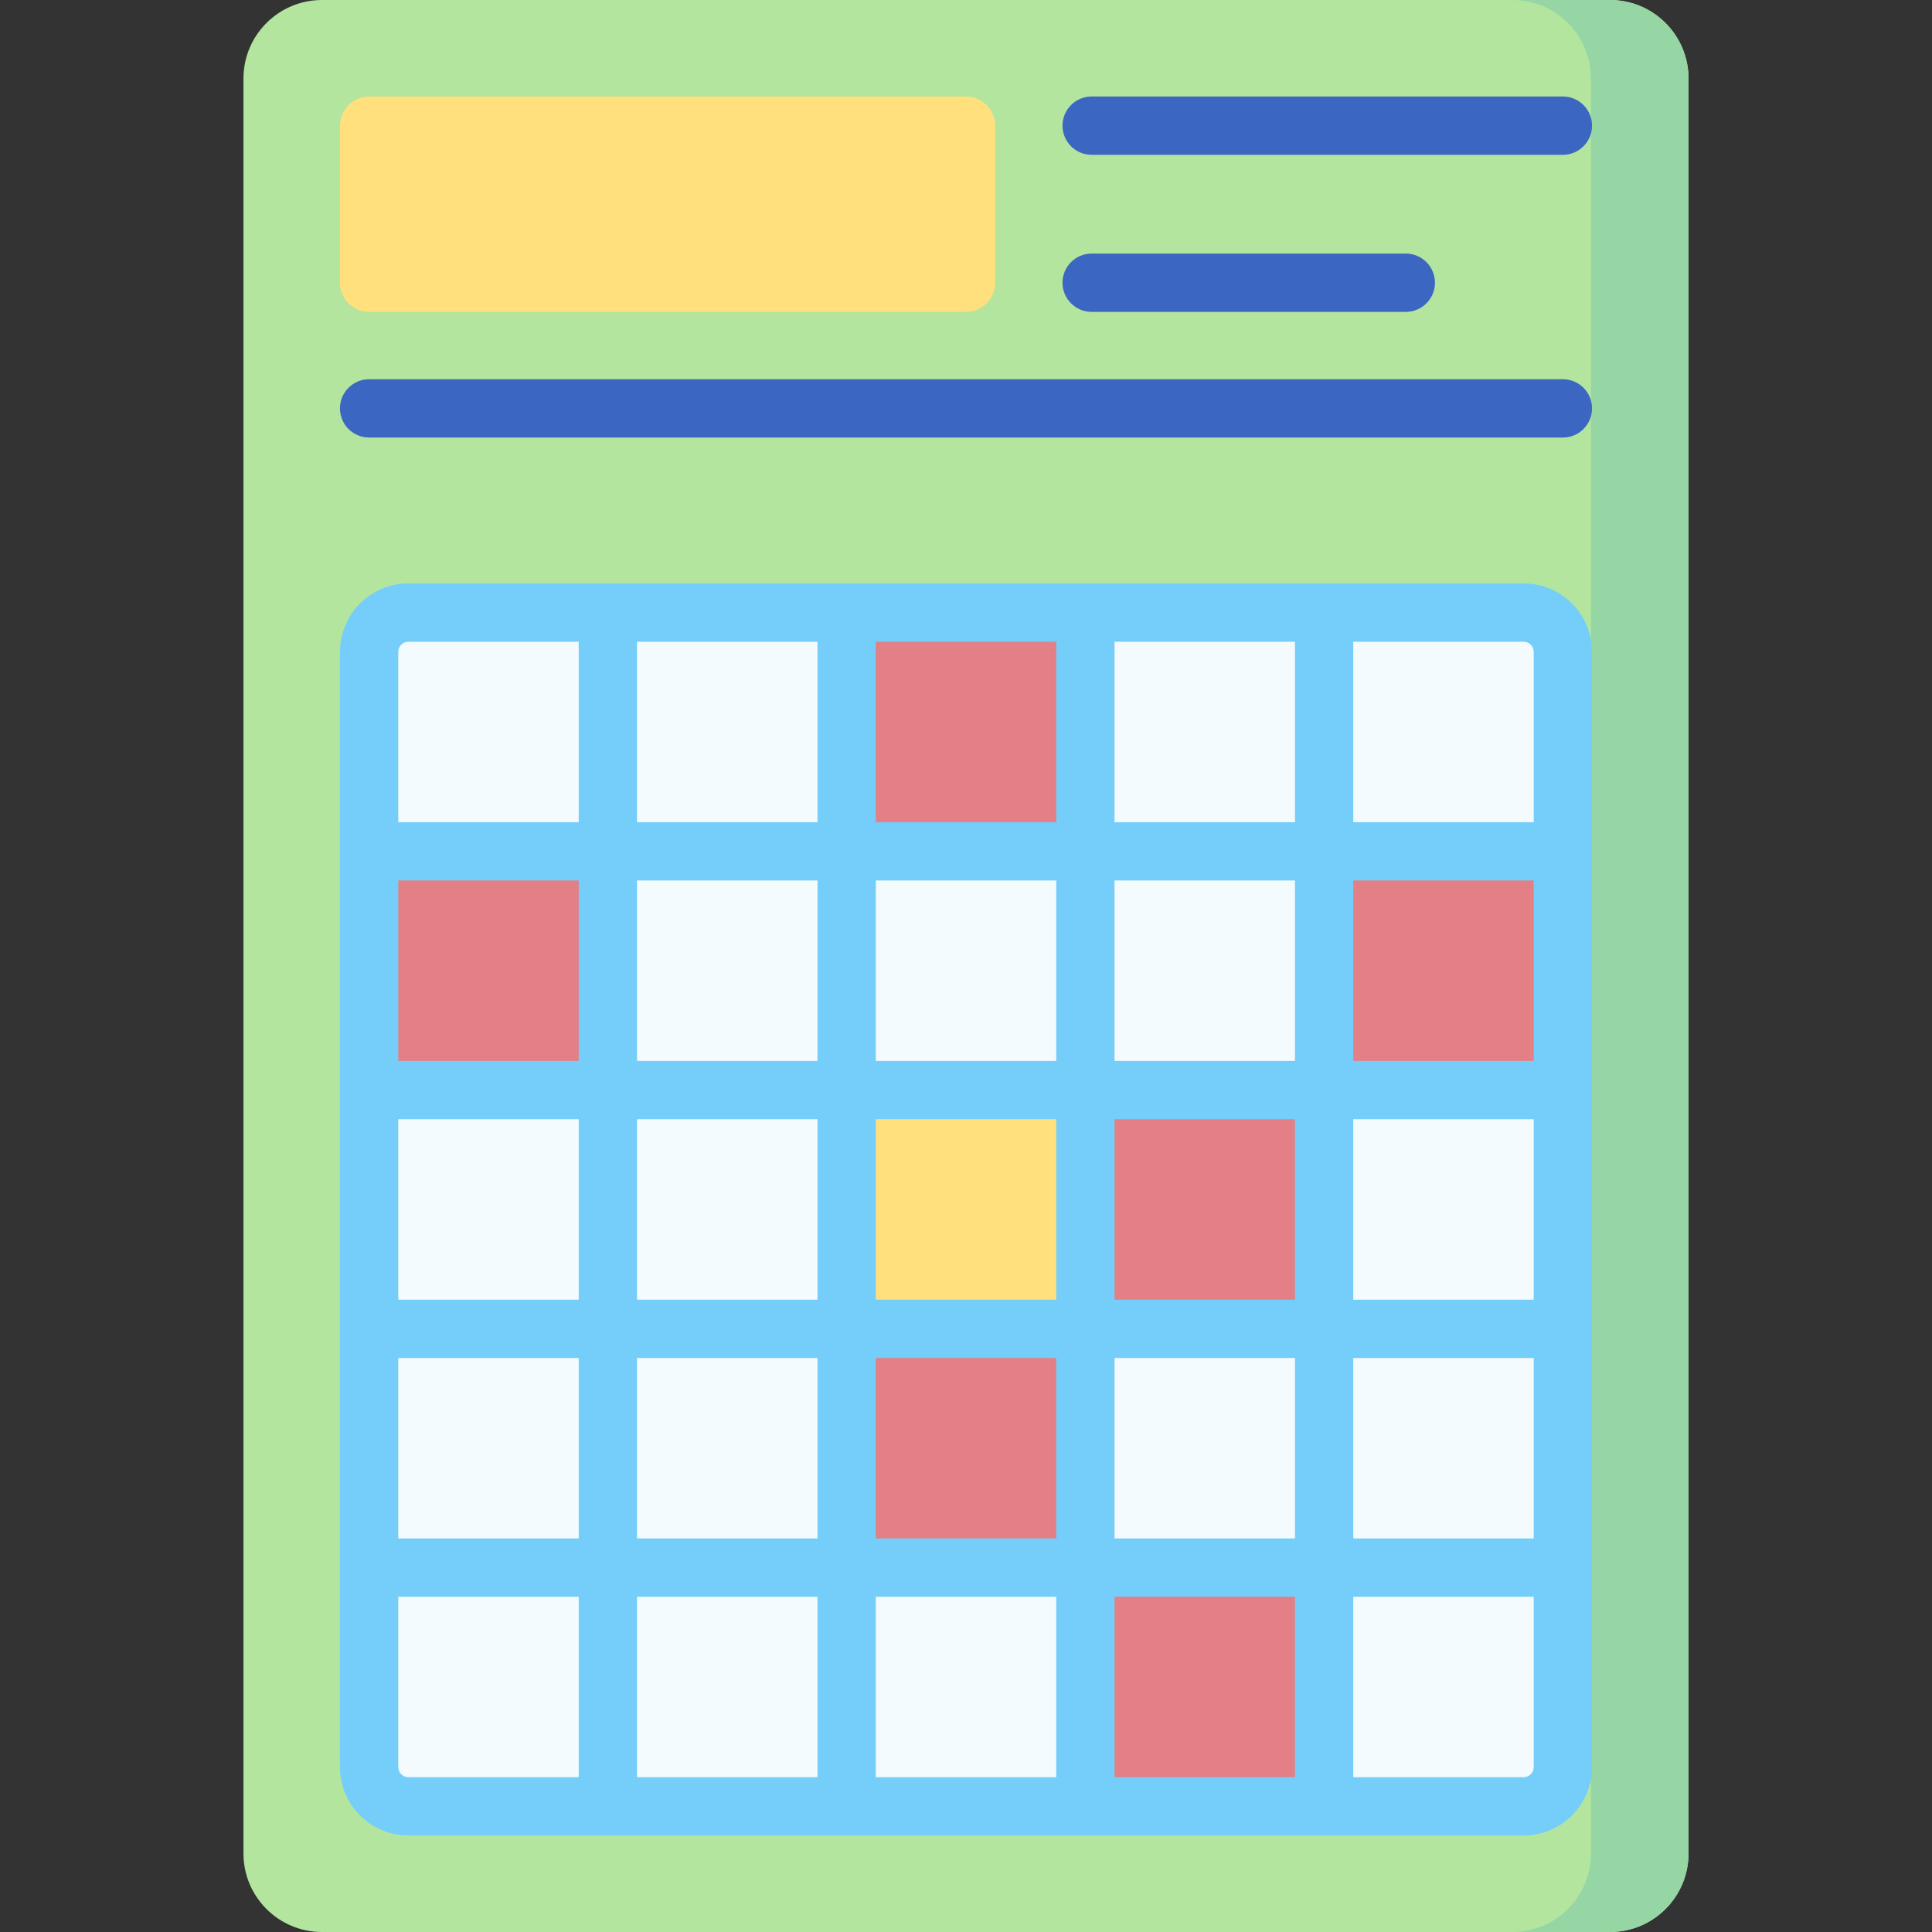
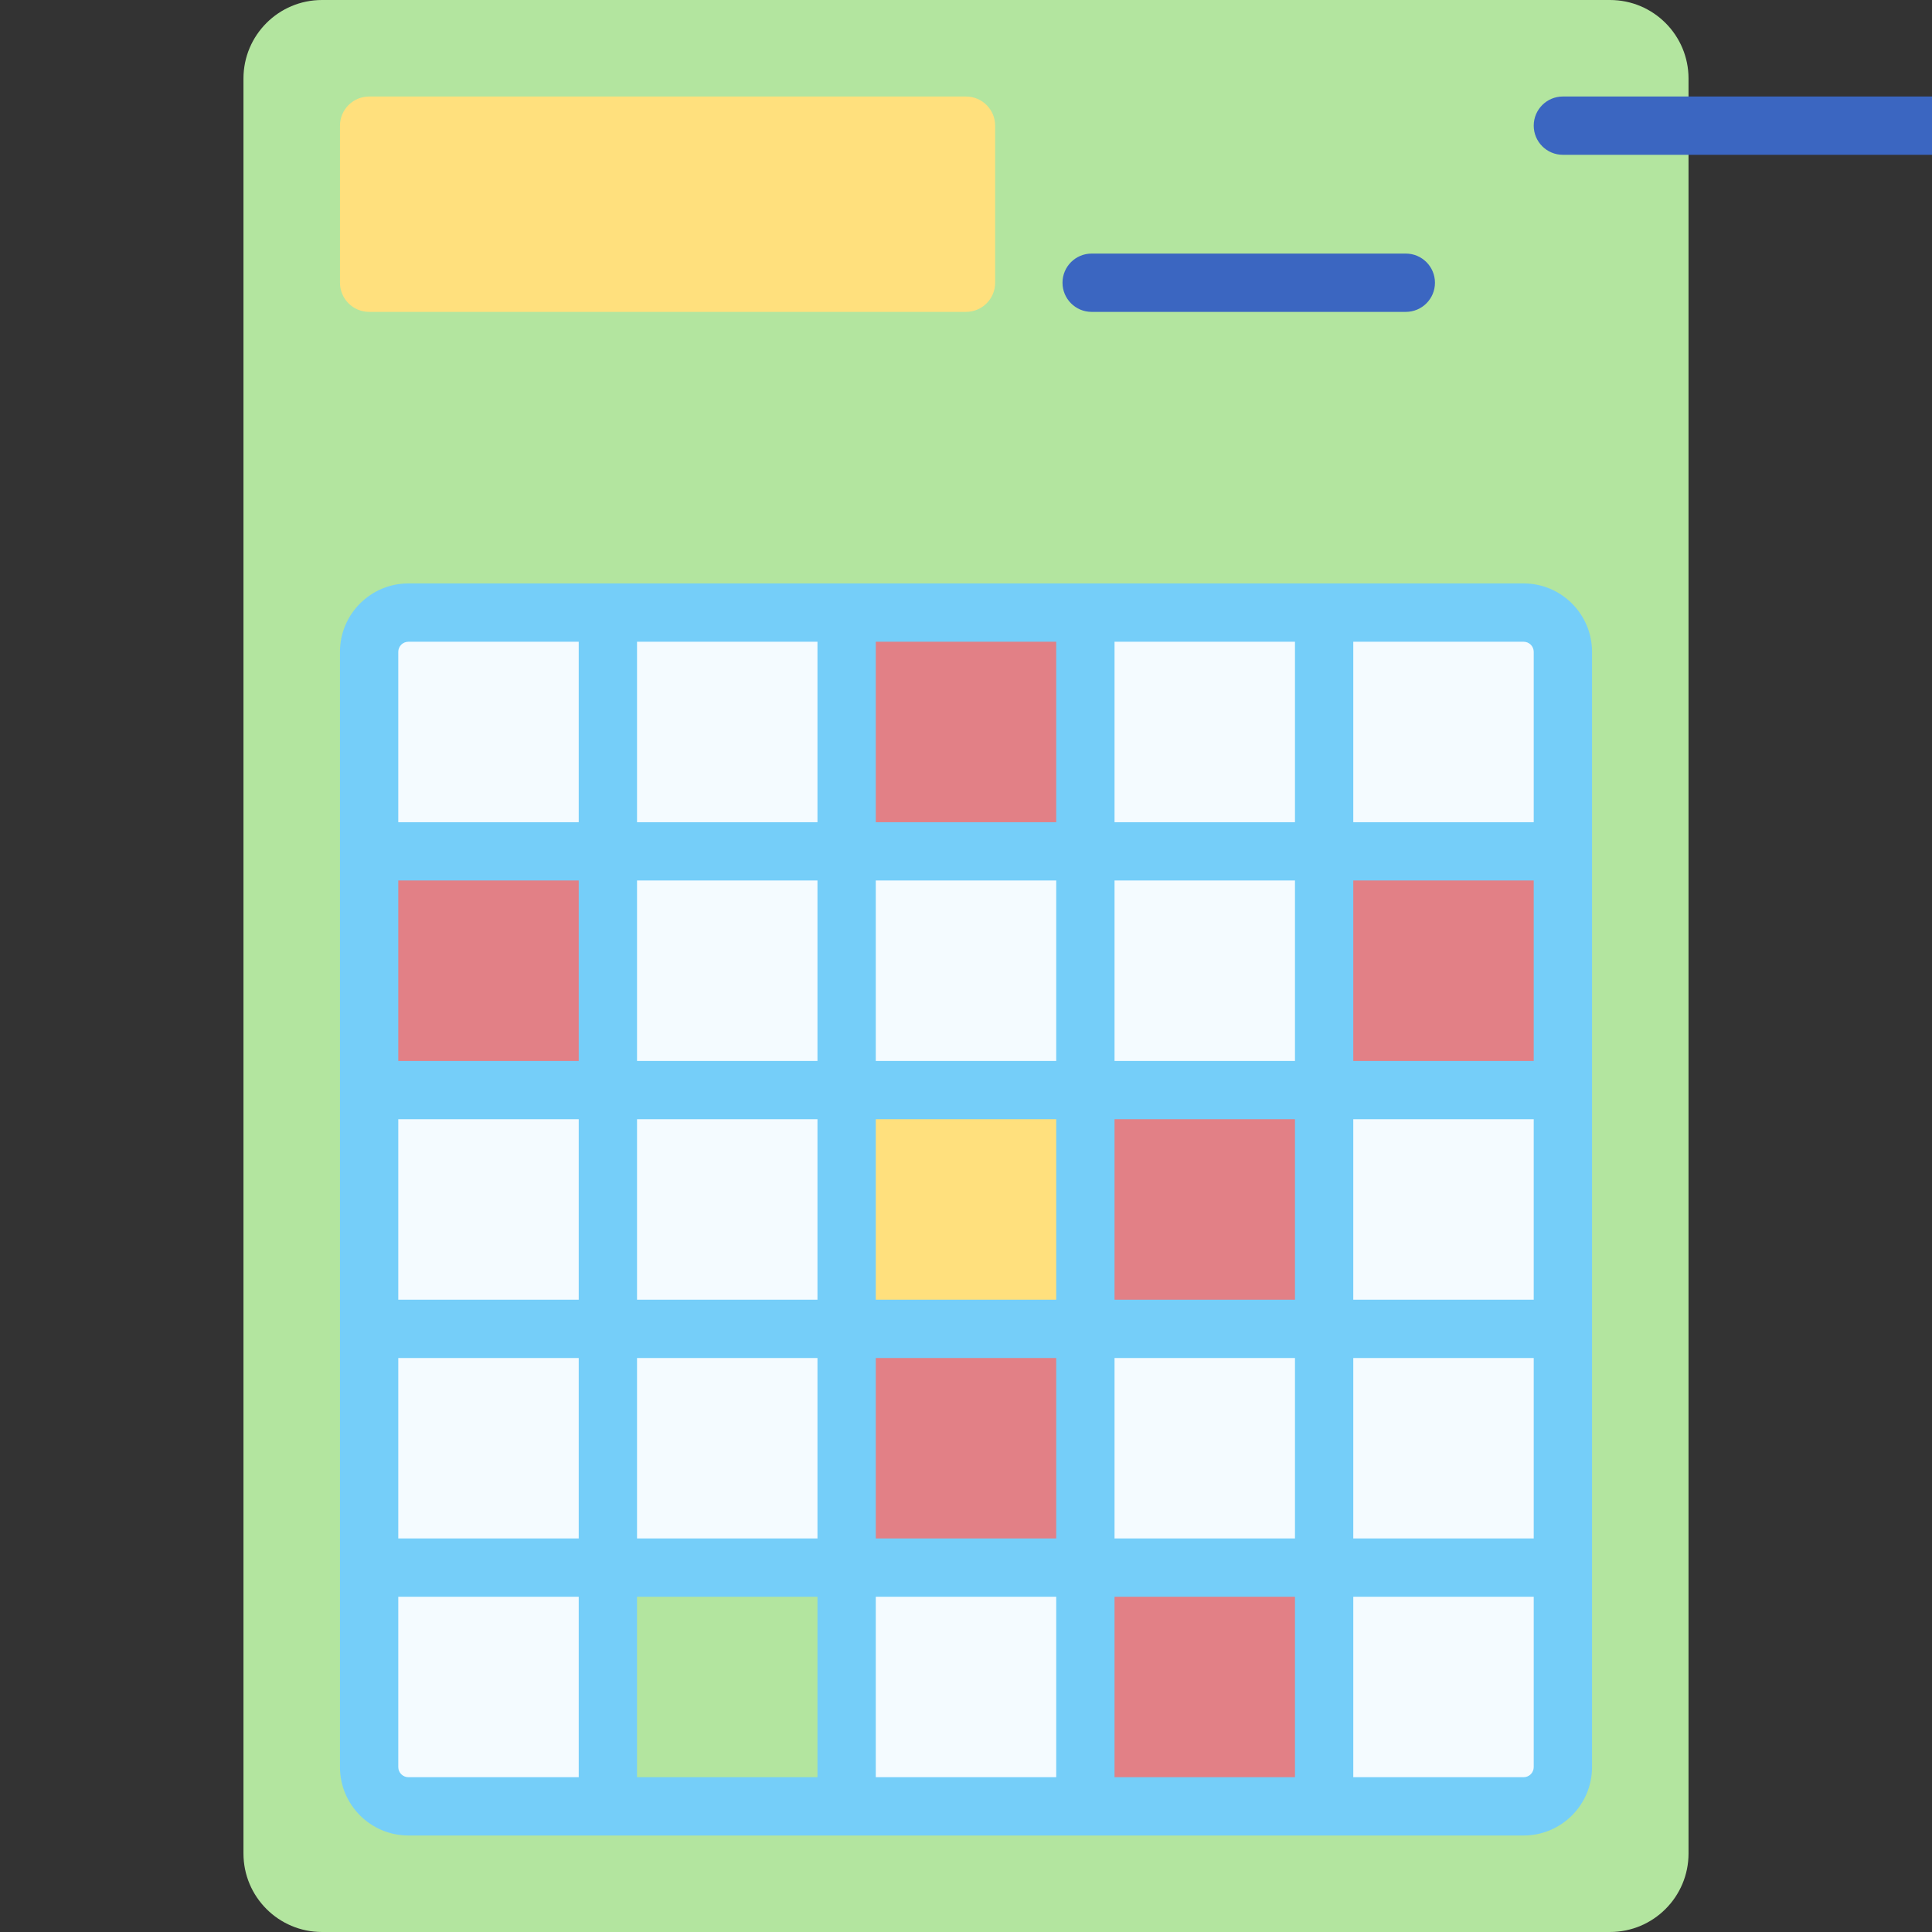
<svg xmlns="http://www.w3.org/2000/svg" id="Capa_1" enable-background="new 0 0 512 512" height="512" viewBox="0 0 512 512" width="512">
  <rect x="0" y="0" width="512" height="512" fill="#333333" stroke="none" />
  <g>
    <path d="m426.667 512h-341.334c-11.495 0-20.813-9.318-20.813-20.813v-470.374c0-11.495 9.319-20.813 20.813-20.813h341.333c11.495 0 20.813 9.318 20.813 20.813v470.374c.001 11.495-9.318 20.813-20.812 20.813z" fill="#b3e59f" />
-     <path d="m426.667 0h-25.868c11.495 0 20.813 9.318 20.813 20.813v470.374c0 11.495-9.318 20.813-20.813 20.813h25.868c11.495 0 20.813-9.318 20.813-20.813v-470.374c0-11.495-9.319-20.813-20.813-20.813z" fill="#95d6a4" />
    <path d="m350.907 415.428h63.272v52.865c0 5.747-4.659 10.406-10.406 10.406h-52.865v-63.271z" fill="#f4fbff" />
    <path d="m287.636 415.428h63.272v63.272h-63.272z" fill="#e28086" transform="matrix(-1 0 0 -1 638.543 894.127)" />
    <g fill="#f4fbff">
      <path d="m224.364 415.428h63.272v63.272h-63.272z" transform="matrix(-1 0 0 -1 512 894.127)" />
-       <path d="m161.093 415.428h63.272v63.272h-63.272z" transform="matrix(-1 0 0 -1 385.457 894.127)" />
      <path d="m97.821 415.428h63.272v63.272h-52.865c-5.747 0-10.407-4.659-10.407-10.406z" />
      <path d="m350.907 352.156h63.272v63.272h-63.272z" transform="matrix(-1 0 0 -1 765.086 767.584)" />
      <path d="m287.636 352.156h63.272v63.272h-63.272z" transform="matrix(-1 0 0 -1 638.543 767.584)" />
    </g>
    <path d="m224.364 352.156h63.272v63.272h-63.272z" fill="#e28086" transform="matrix(-1 0 0 -1 512 767.584)" />
    <path d="m161.093 352.156h63.272v63.272h-63.272z" fill="#f4fbff" transform="matrix(-1 0 0 -1 385.457 767.584)" />
    <path d="m97.821 352.156h63.272v63.272h-63.272z" fill="#f4fbff" transform="matrix(-1 0 0 -1 258.914 767.584)" />
    <path d="m350.907 288.885h63.272v63.272h-63.272z" fill="#f4fbff" transform="matrix(-1 0 0 -1 765.086 641.041)" />
    <path d="m287.636 288.885h63.272v63.272h-63.272z" fill="#e28086" transform="matrix(-1 0 0 -1 638.543 641.041)" />
    <path d="m224.364 288.885h63.272v63.272h-63.272z" fill="#ffe07d" transform="matrix(-1 0 0 -1 512 641.041)" />
    <path d="m161.093 288.885h63.272v63.272h-63.272z" fill="#f4fbff" transform="matrix(-1 0 0 -1 385.457 641.041)" />
    <path d="m97.821 288.885h63.272v63.272h-63.272z" fill="#f4fbff" transform="matrix(-1 0 0 -1 258.914 641.041)" />
    <path d="m350.907 225.613h63.272v63.272h-63.272z" fill="#e28086" transform="matrix(-1 0 0 -1 765.086 514.498)" />
    <path d="m287.636 225.613h63.272v63.272h-63.272z" fill="#f4fbff" transform="matrix(-1 0 0 -1 638.543 514.498)" />
    <path d="m224.364 225.613h63.272v63.272h-63.272z" fill="#f4fbff" transform="matrix(-1 0 0 -1 512 514.498)" />
    <path d="m161.093 225.613h63.272v63.272h-63.272z" fill="#f4fbff" transform="matrix(-1 0 0 -1 385.457 514.498)" />
    <path d="m97.821 225.613h63.272v63.272h-63.272z" fill="#e28086" transform="matrix(-1 0 0 -1 258.914 514.498)" />
    <path d="m350.907 162.341h52.865c5.747 0 10.406 4.659 10.406 10.407v52.865h-63.272v-63.272z" fill="#f4fbff" />
    <path d="m287.636 162.341h63.272v63.272h-63.272z" fill="#f4fbff" transform="matrix(-1 0 0 -1 638.543 387.955)" />
    <path d="m224.364 162.341h63.272v63.272h-63.272z" fill="#e28086" transform="matrix(-1 0 0 -1 512 387.955)" />
    <path d="m161.093 162.341h63.272v63.272h-63.272z" fill="#f4fbff" transform="matrix(-1 0 0 -1 385.457 387.955)" />
    <path d="m108.228 162.341h52.865v63.272h-63.272v-52.865c0-5.747 4.659-10.407 10.407-10.407z" fill="#f4fbff" />
    <g>
-       <path d="m414.179 115.954h-316.358c-4.267 0-7.726-3.459-7.726-7.726s3.459-7.726 7.726-7.726h316.358c4.267 0 7.726 3.459 7.726 7.726s-3.459 7.726-7.726 7.726z" fill="#3b66c1" />
-     </g>
+       </g>
    <path d="m256 25.579h-158.174c-4.267 0-7.726 3.459-7.726 7.726v41.619c0 4.267 3.459 7.726 7.726 7.726h158.174c4.267 0 7.726-3.459 7.726-7.726v-41.618c0-4.267-3.459-7.727-7.726-7.727z" fill="#ffe07d" />
    <g>
-       <path d="m414.179 41.027h-124.878c-4.267 0-7.726-3.459-7.726-7.726s3.459-7.726 7.726-7.726h124.878c4.267 0 7.726 3.459 7.726 7.726s-3.459 7.726-7.726 7.726z" fill="#3b66c1" />
+       <path d="m414.179 41.027c-4.267 0-7.726-3.459-7.726-7.726s3.459-7.726 7.726-7.726h124.878c4.267 0 7.726 3.459 7.726 7.726s-3.459 7.726-7.726 7.726z" fill="#3b66c1" />
    </g>
    <g>
      <path d="m372.553 82.653h-83.252c-4.267 0-7.726-3.459-7.726-7.726s3.459-7.726 7.726-7.726h83.252c4.267 0 7.726 3.459 7.726 7.726s-3.459 7.726-7.726 7.726z" fill="#3b66c1" />
    </g>
    <path d="m403.772 154.615h-295.544c-9.998 0-18.133 8.134-18.133 18.133v295.545c0 9.999 8.135 18.133 18.133 18.133h295.544c9.999 0 18.133-8.134 18.133-18.133v-295.545c0-9.999-8.134-18.133-18.133-18.133zm2.681 126.543h-47.819v-47.818h47.819zm0 63.272h-47.819v-47.819h47.819zm-300.906-47.819h47.819v47.819h-47.819zm63.272 0h47.819v47.819h-47.819zm63.272 0h47.819v47.819h-47.819zm63.271 0h47.819v47.819h-47.819zm47.819-15.453h-47.819v-47.818h47.819zm-63.272 0h-47.819v-47.818h47.819zm-63.271 0h-47.819v-47.818h47.819zm-63.272 0h-47.819v-47.818h47.819zm-47.819 78.724h47.819v47.819h-47.819zm63.272 0h47.819v47.819h-47.819zm63.272 0h47.819v47.819h-47.819zm63.271 0h47.819v47.819h-47.819zm63.272 0h47.819v47.819h-47.819zm47.819-187.134v45.139h-47.819v-47.819h45.138c1.478 0 2.681 1.202 2.681 2.68zm-63.272 45.139h-47.819v-47.819h47.819zm-63.272 0h-47.819v-47.819h47.819zm-63.271 0h-47.819v-47.819h47.819zm-111.091-45.139c0-1.478 1.203-2.68 2.681-2.68h45.138v47.819h-47.819zm0 295.545v-45.139h47.819v47.819h-45.138c-1.478 0-2.681-1.202-2.681-2.68zm63.272-45.139h47.819v47.819h-47.819zm63.272 0h47.819v47.819h-47.819zm63.271 0h47.819v47.819h-47.819zm111.091 45.139c0 1.478-1.203 2.68-2.681 2.68h-45.138v-47.819h47.819z" fill="#75cef9" />
  </g>
</svg>